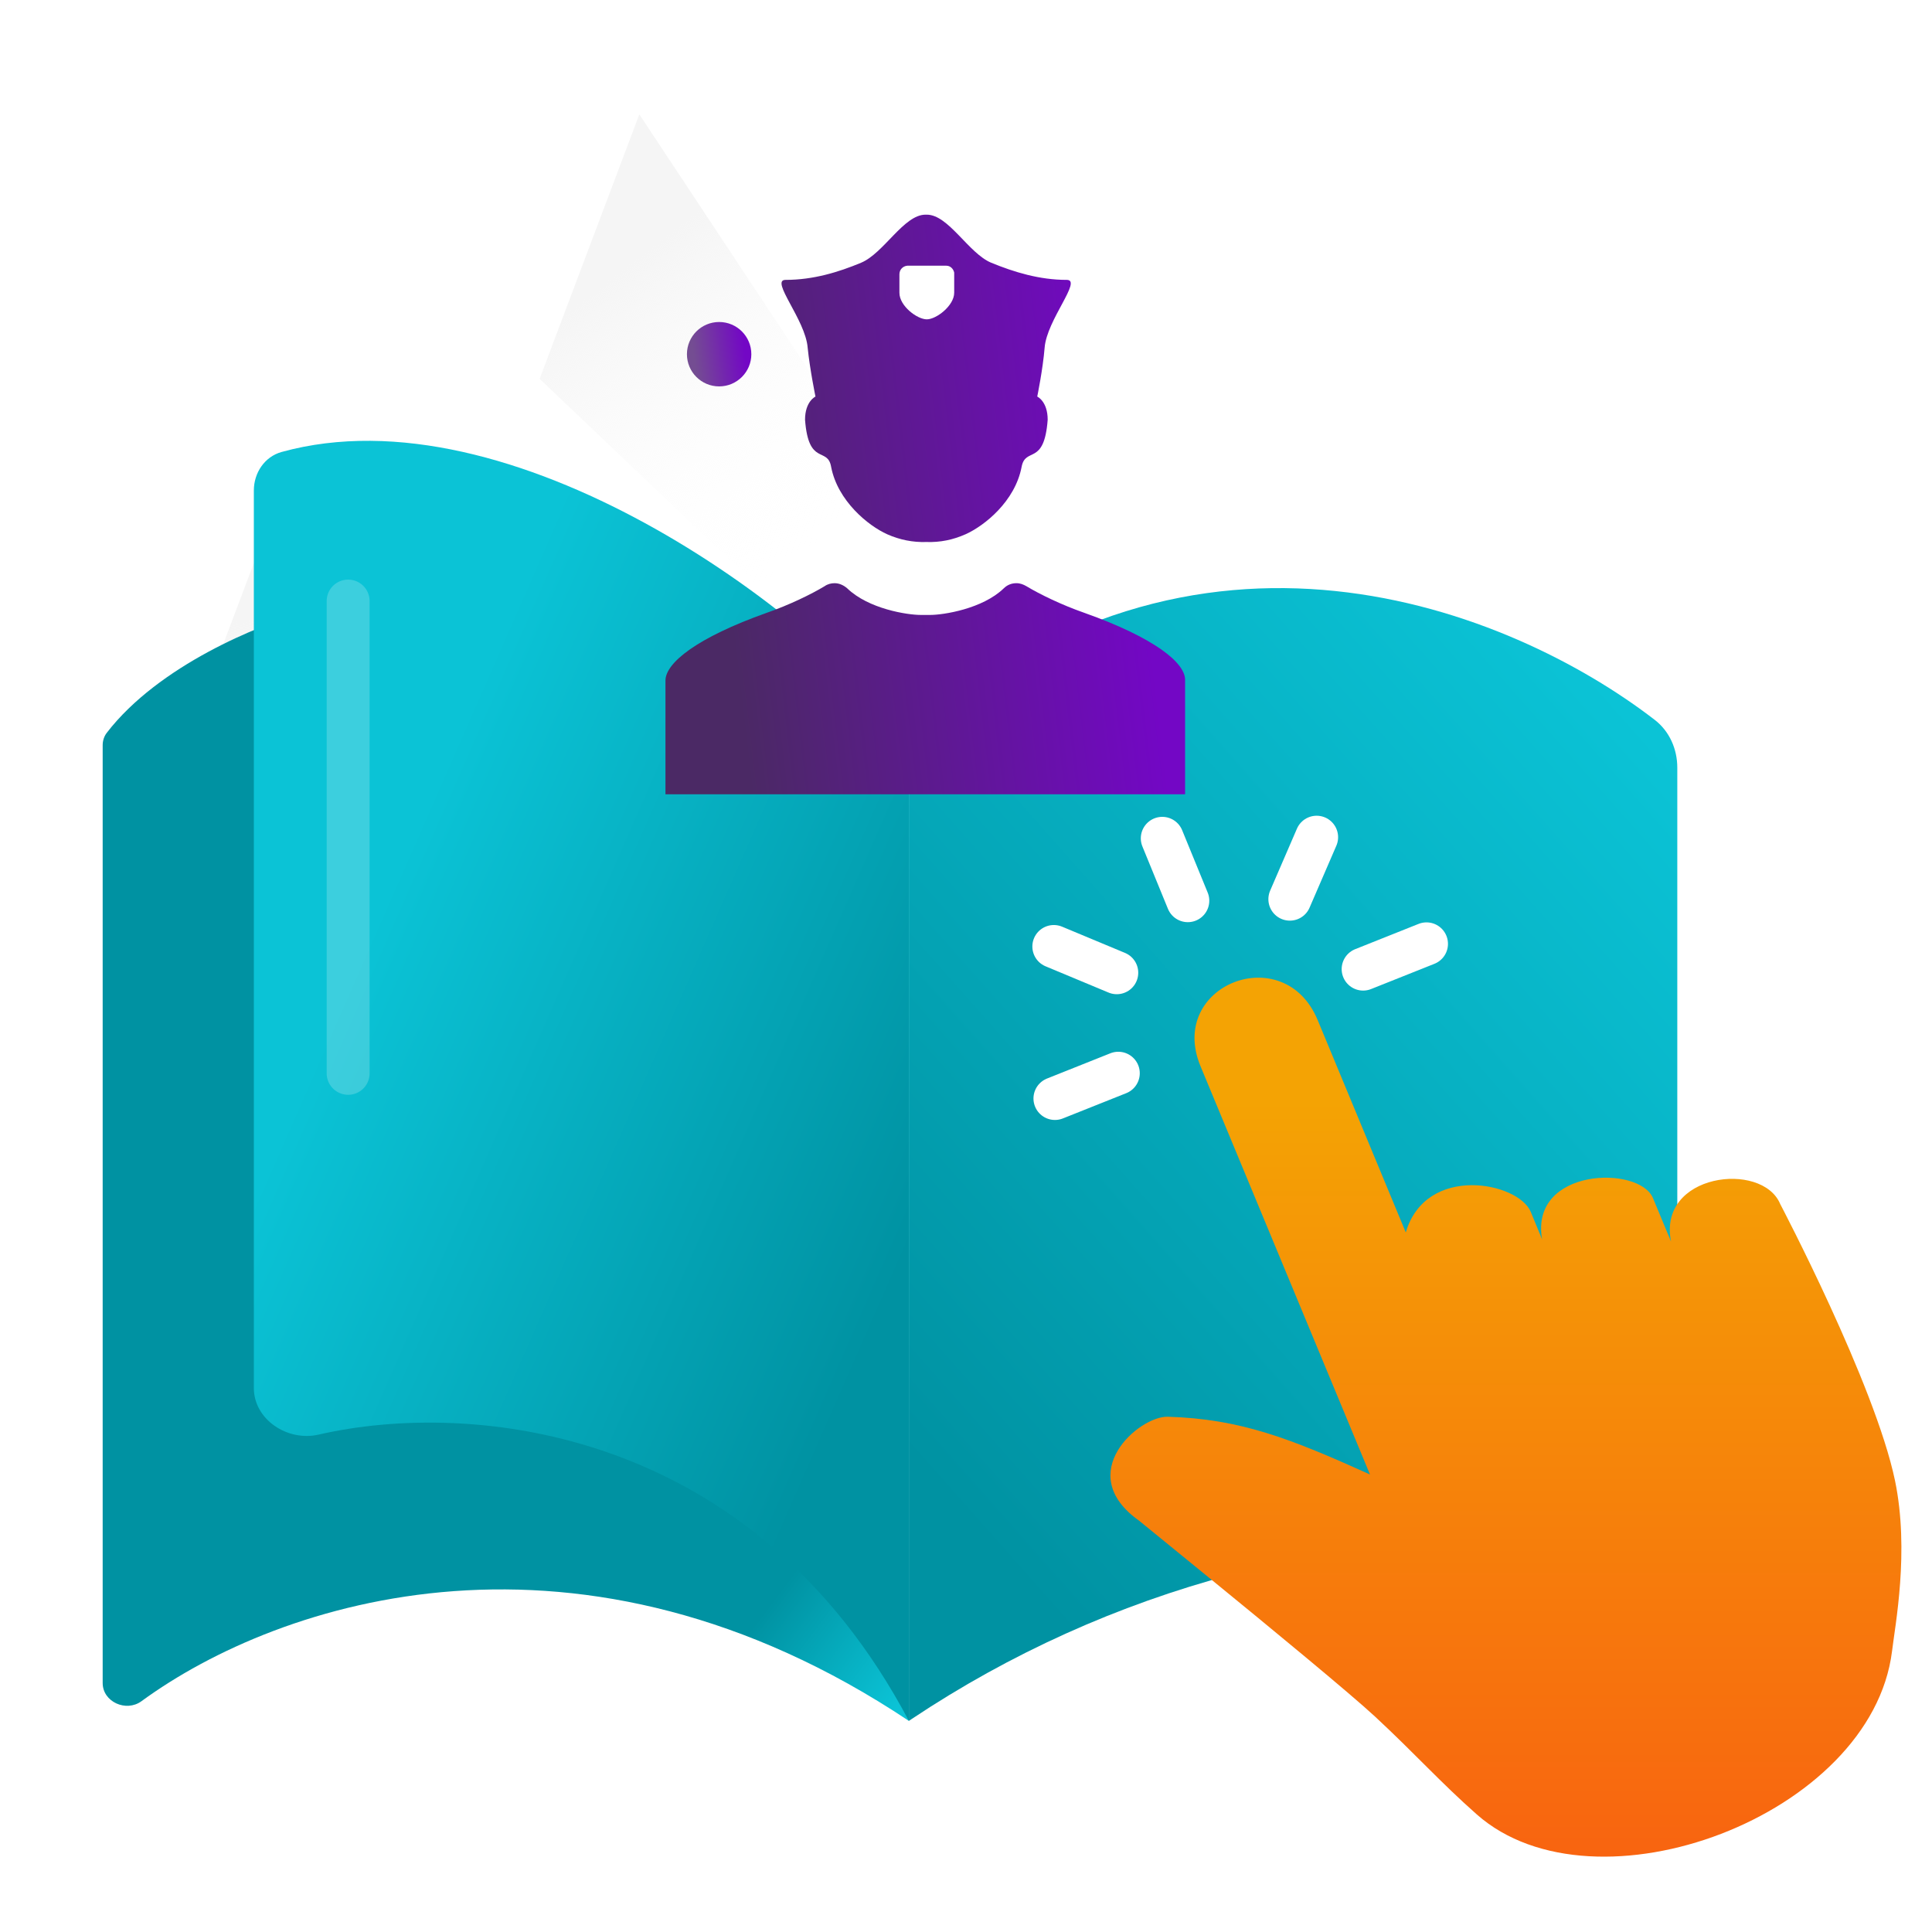
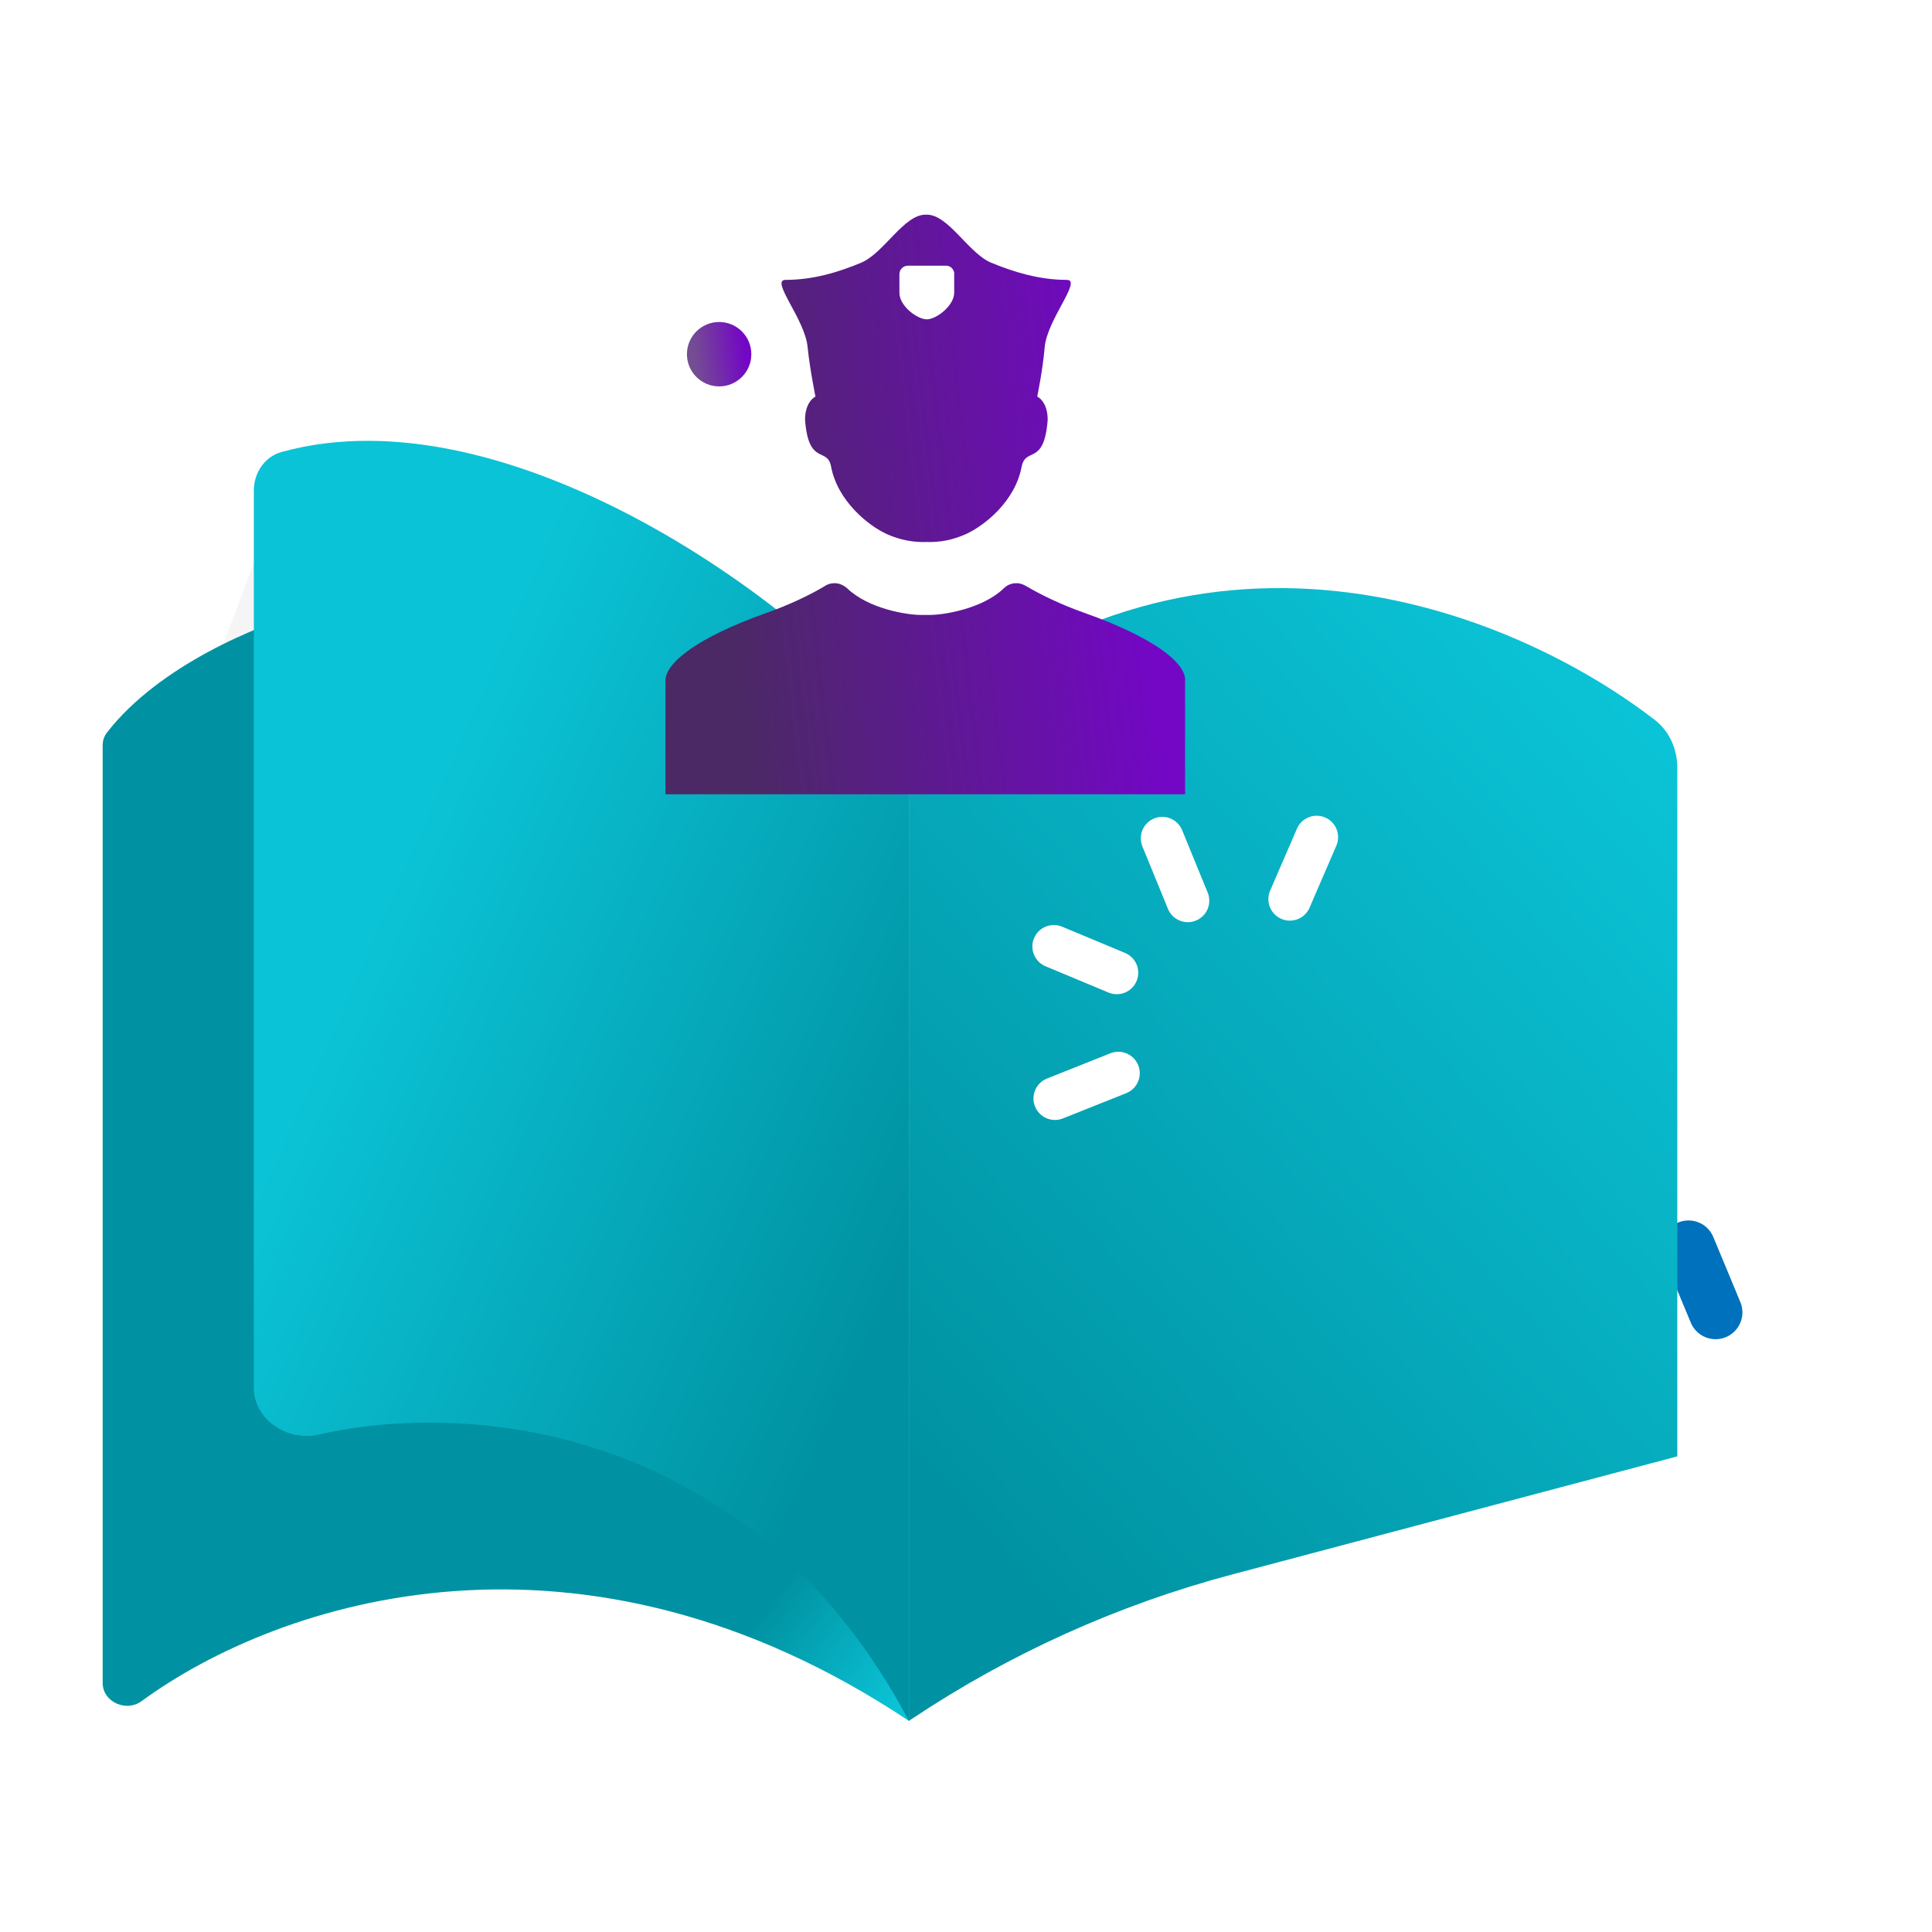
<svg xmlns="http://www.w3.org/2000/svg" width="90" height="90" viewBox="0 0 90 90" fill="none">
  <rect x="0" y="0" width="90" height="90" fill="#333333" stroke="none" />
  <g clip-path="url(#clip0_2948_113238)">
    <rect width="90" height="90" fill="white" />
-     <path d="M29.783 5.327L48.839 34.115L47.146 38.605L25.138 17.647L29.783 5.327Z" fill="url(#paint0_linear_2948_113238)" />
    <path d="M13.297 22.324L52.939 49.979L50.838 55.554L8.3 35.576L13.297 22.324Z" fill="url(#paint1_linear_2948_113238)" />
    <path d="M4.974 34.137C7.387 31.004 12.078 29.098 14.172 28.526L42.339 36.155V80.166C27.071 69.987 13.048 74.528 6.588 79.25C5.876 79.77 4.783 79.283 4.783 78.401V34.715C4.783 34.507 4.847 34.302 4.974 34.137Z" fill="url(#paint2_linear_2948_113238)" />
    <path d="M72.636 57.975L74.294 61.998" stroke="#0071BC" stroke-width="2.5" stroke-linecap="round" stroke-linejoin="round" />
    <path d="M79.918 61.135L78.657 58.103" stroke="#0071BC" stroke-width="2.5" stroke-linecap="round" stroke-linejoin="round" />
    <path d="M54.675 37.448L56.256 41.267" stroke="#0071BC" stroke-width="2.5" stroke-linecap="round" stroke-linejoin="round" />
    <path d="M47.962 44.068L51.858 45.682" stroke="#0071BC" stroke-width="2.5" stroke-linecap="round" stroke-linejoin="round" />
    <path d="M48.032 53.37L51.954 51.833" stroke="#0071BC" stroke-width="2.5" stroke-linecap="round" stroke-linejoin="round" />
    <path d="M71.038 43.915L67.107 45.452" stroke="#0071BC" stroke-width="2.5" stroke-linecap="round" stroke-linejoin="round" />
-     <path d="M64.23 37.38L62.58 41.173" stroke="#0071BC" stroke-width="2.5" stroke-linecap="round" stroke-linejoin="round" />
    <path d="M11.825 64.656V22.85C11.825 22.026 12.327 21.273 13.12 21.054C23.791 18.11 37.83 28.382 42.339 34.394V80.165C35.089 66.47 21.991 65.188 14.835 66.831C13.398 67.161 11.825 66.131 11.825 64.656Z" fill="url(#paint3_linear_2948_113238)" />
    <path d="M42.339 80.166V34.394C55.67 22.397 70.403 28.38 77.082 33.533C77.769 34.062 78.135 34.892 78.135 35.76V67.843L57.395 73.345C52.089 74.753 47.05 77.025 42.482 80.07L42.339 80.166Z" fill="url(#paint4_linear_2948_113238)" />
-     <path d="M77.849 57.865C77.175 54.662 82.091 54.064 82.929 56.088C82.929 56.088 87.335 64.468 88.276 68.969C88.959 72.258 88.276 75.743 88.138 76.922C87.179 84.601 74.307 89.393 68.796 84.524C67.102 83.029 65.945 81.722 64.061 79.971C62.921 78.912 59.129 75.786 56.312 73.488C54.481 71.993 53.064 70.84 53.064 70.84C49.954 68.636 53.072 65.954 54.403 65.997C57.781 66.099 60.096 67.005 63.819 68.687L55.923 49.665C54.36 45.889 59.82 43.745 61.383 47.521L65.487 57.412C66.428 54.209 70.731 55.063 71.309 56.455L71.837 57.737C71.249 54.397 76.363 54.269 77.003 55.815L77.616 57.292L77.858 57.873L77.849 57.865Z" fill="url(#paint5_linear_2948_113238)" />
    <path d="M54.143 39.052L55.333 41.958" stroke="white" stroke-width="2" stroke-linecap="round" stroke-linejoin="round" />
    <path d="M49.091 44.091L52.024 45.314" stroke="white" stroke-width="2" stroke-linecap="round" stroke-linejoin="round" />
    <path d="M49.143 51.172L52.095 49.995" stroke="white" stroke-width="2" stroke-linecap="round" stroke-linejoin="round" />
-     <path d="M66.452 43.968L63.5 45.145" stroke="white" stroke-width="2" stroke-linecap="round" stroke-linejoin="round" />
    <path d="M61.334 39L60.086 41.887" stroke="white" stroke-width="2" stroke-linecap="round" stroke-linejoin="round" />
-     <path opacity="0.2" d="M16.218 28L16.218 50" stroke="white" stroke-width="2" stroke-linecap="round" />
    <circle cx="33.5" cy="16.5" r="1.5" fill="url(#paint6_linear_2948_113238)" />
    <path fill-rule="evenodd" clip-rule="evenodd" d="M50.507 28.546C49.474 28.186 48.441 27.687 47.813 27.307C47.671 27.227 47.529 27.167 47.347 27.167C47.124 27.167 46.921 27.247 46.759 27.407C45.767 28.366 43.944 28.646 43.336 28.646C43.275 28.646 43.174 28.646 43.113 28.646C43.052 28.646 42.951 28.646 42.89 28.646C42.262 28.646 40.46 28.366 39.467 27.407C39.305 27.267 39.102 27.167 38.88 27.167C38.718 27.167 38.556 27.207 38.414 27.307C37.786 27.687 36.753 28.186 35.72 28.546C32.458 29.705 31 30.884 31 31.704C31 32.503 31 37 31 37H55.206C55.206 37 55.206 32.503 55.206 31.704C55.247 30.884 53.768 29.705 50.507 28.546ZM37.988 18.474C37.988 18.474 37.502 18.694 37.502 19.553C37.664 21.731 38.556 20.792 38.718 21.751C39.021 23.33 40.439 24.489 41.331 24.889C41.918 25.149 42.526 25.269 43.154 25.249C43.802 25.269 44.389 25.149 44.977 24.889C45.868 24.489 47.286 23.35 47.59 21.751C47.772 20.792 48.643 21.731 48.805 19.553C48.805 18.694 48.319 18.474 48.319 18.474C48.319 18.474 48.582 17.195 48.663 16.195C48.765 14.896 50.426 13.038 49.696 13.038C48.42 13.038 47.245 12.678 46.172 12.238C45.118 11.799 44.187 10 43.174 10H43.113C42.1 10 41.169 11.799 40.115 12.238C39.062 12.678 37.887 13.038 36.591 13.038C35.861 13.038 37.523 14.896 37.624 16.195C37.725 17.195 37.988 18.474 37.988 18.474ZM41.898 12.778C41.898 12.558 42.06 12.398 42.262 12.378H43.174H44.065H44.085C44.268 12.378 44.41 12.518 44.45 12.698C44.45 12.698 44.45 12.698 44.45 12.718V12.738V12.758C44.45 12.978 44.45 13.357 44.45 13.637C44.45 14.237 43.62 14.876 43.174 14.876C42.728 14.876 41.898 14.257 41.898 13.637V12.778Z" fill="url(#paint7_linear_2948_113238)" />
  </g>
  <defs>
    <linearGradient id="paint0_linear_2948_113238" x1="30.49" y1="11.385" x2="40.317" y2="24.051" gradientUnits="userSpaceOnUse">
      <stop stop-color="#F5F5F5" />
      <stop offset="1" stop-color="white" stop-opacity="0" />
    </linearGradient>
    <linearGradient id="paint1_linear_2948_113238" x1="16.317" y1="27.595" x2="20.702" y2="45.016" gradientUnits="userSpaceOnUse">
      <stop stop-color="#F5F5F5" />
      <stop offset="1" stop-color="white" stop-opacity="0" />
    </linearGradient>
    <linearGradient id="paint2_linear_2948_113238" x1="45.273" y1="74.884" x2="17.31" y2="53.888" gradientUnits="userSpaceOnUse">
      <stop stop-color="#0BC3D6" />
      <stop offset="0.218" stop-color="#0092A2" />
    </linearGradient>
    <linearGradient id="paint3_linear_2948_113238" x1="14.759" y1="49.065" x2="41.275" y2="60.714" gradientUnits="userSpaceOnUse">
      <stop stop-color="#0BC3D6" />
      <stop offset="1" stop-color="#0092A2" />
    </linearGradient>
    <linearGradient id="paint4_linear_2948_113238" x1="77.548" y1="34.981" x2="41.525" y2="66.924" gradientUnits="userSpaceOnUse">
      <stop stop-color="#0BC3D6" />
      <stop offset="1" stop-color="#0092A2" />
    </linearGradient>
    <linearGradient id="paint5_linear_2948_113238" x1="70.152" y1="51.302" x2="70.152" y2="86.49" gradientUnits="userSpaceOnUse">
      <stop stop-color="#F4A304" />
      <stop offset="1" stop-color="#F86410" />
    </linearGradient>
    <linearGradient id="paint6_linear_2948_113238" x1="32.393" y1="17.214" x2="34.766" y2="16.904" gradientUnits="userSpaceOnUse">
      <stop stop-color="#744D92" />
      <stop offset="1" stop-color="#7307C5" />
    </linearGradient>
    <linearGradient id="paint7_linear_2948_113238" x1="34.17" y1="29.926" x2="53.384" y2="27.676" gradientUnits="userSpaceOnUse">
      <stop stop-color="#4B2965" />
      <stop offset="1" stop-color="#7307C5" />
    </linearGradient>
    <clipPath id="clip0_2948_113238">
      <rect width="90" height="90" fill="white" />
    </clipPath>
  </defs>
</svg>